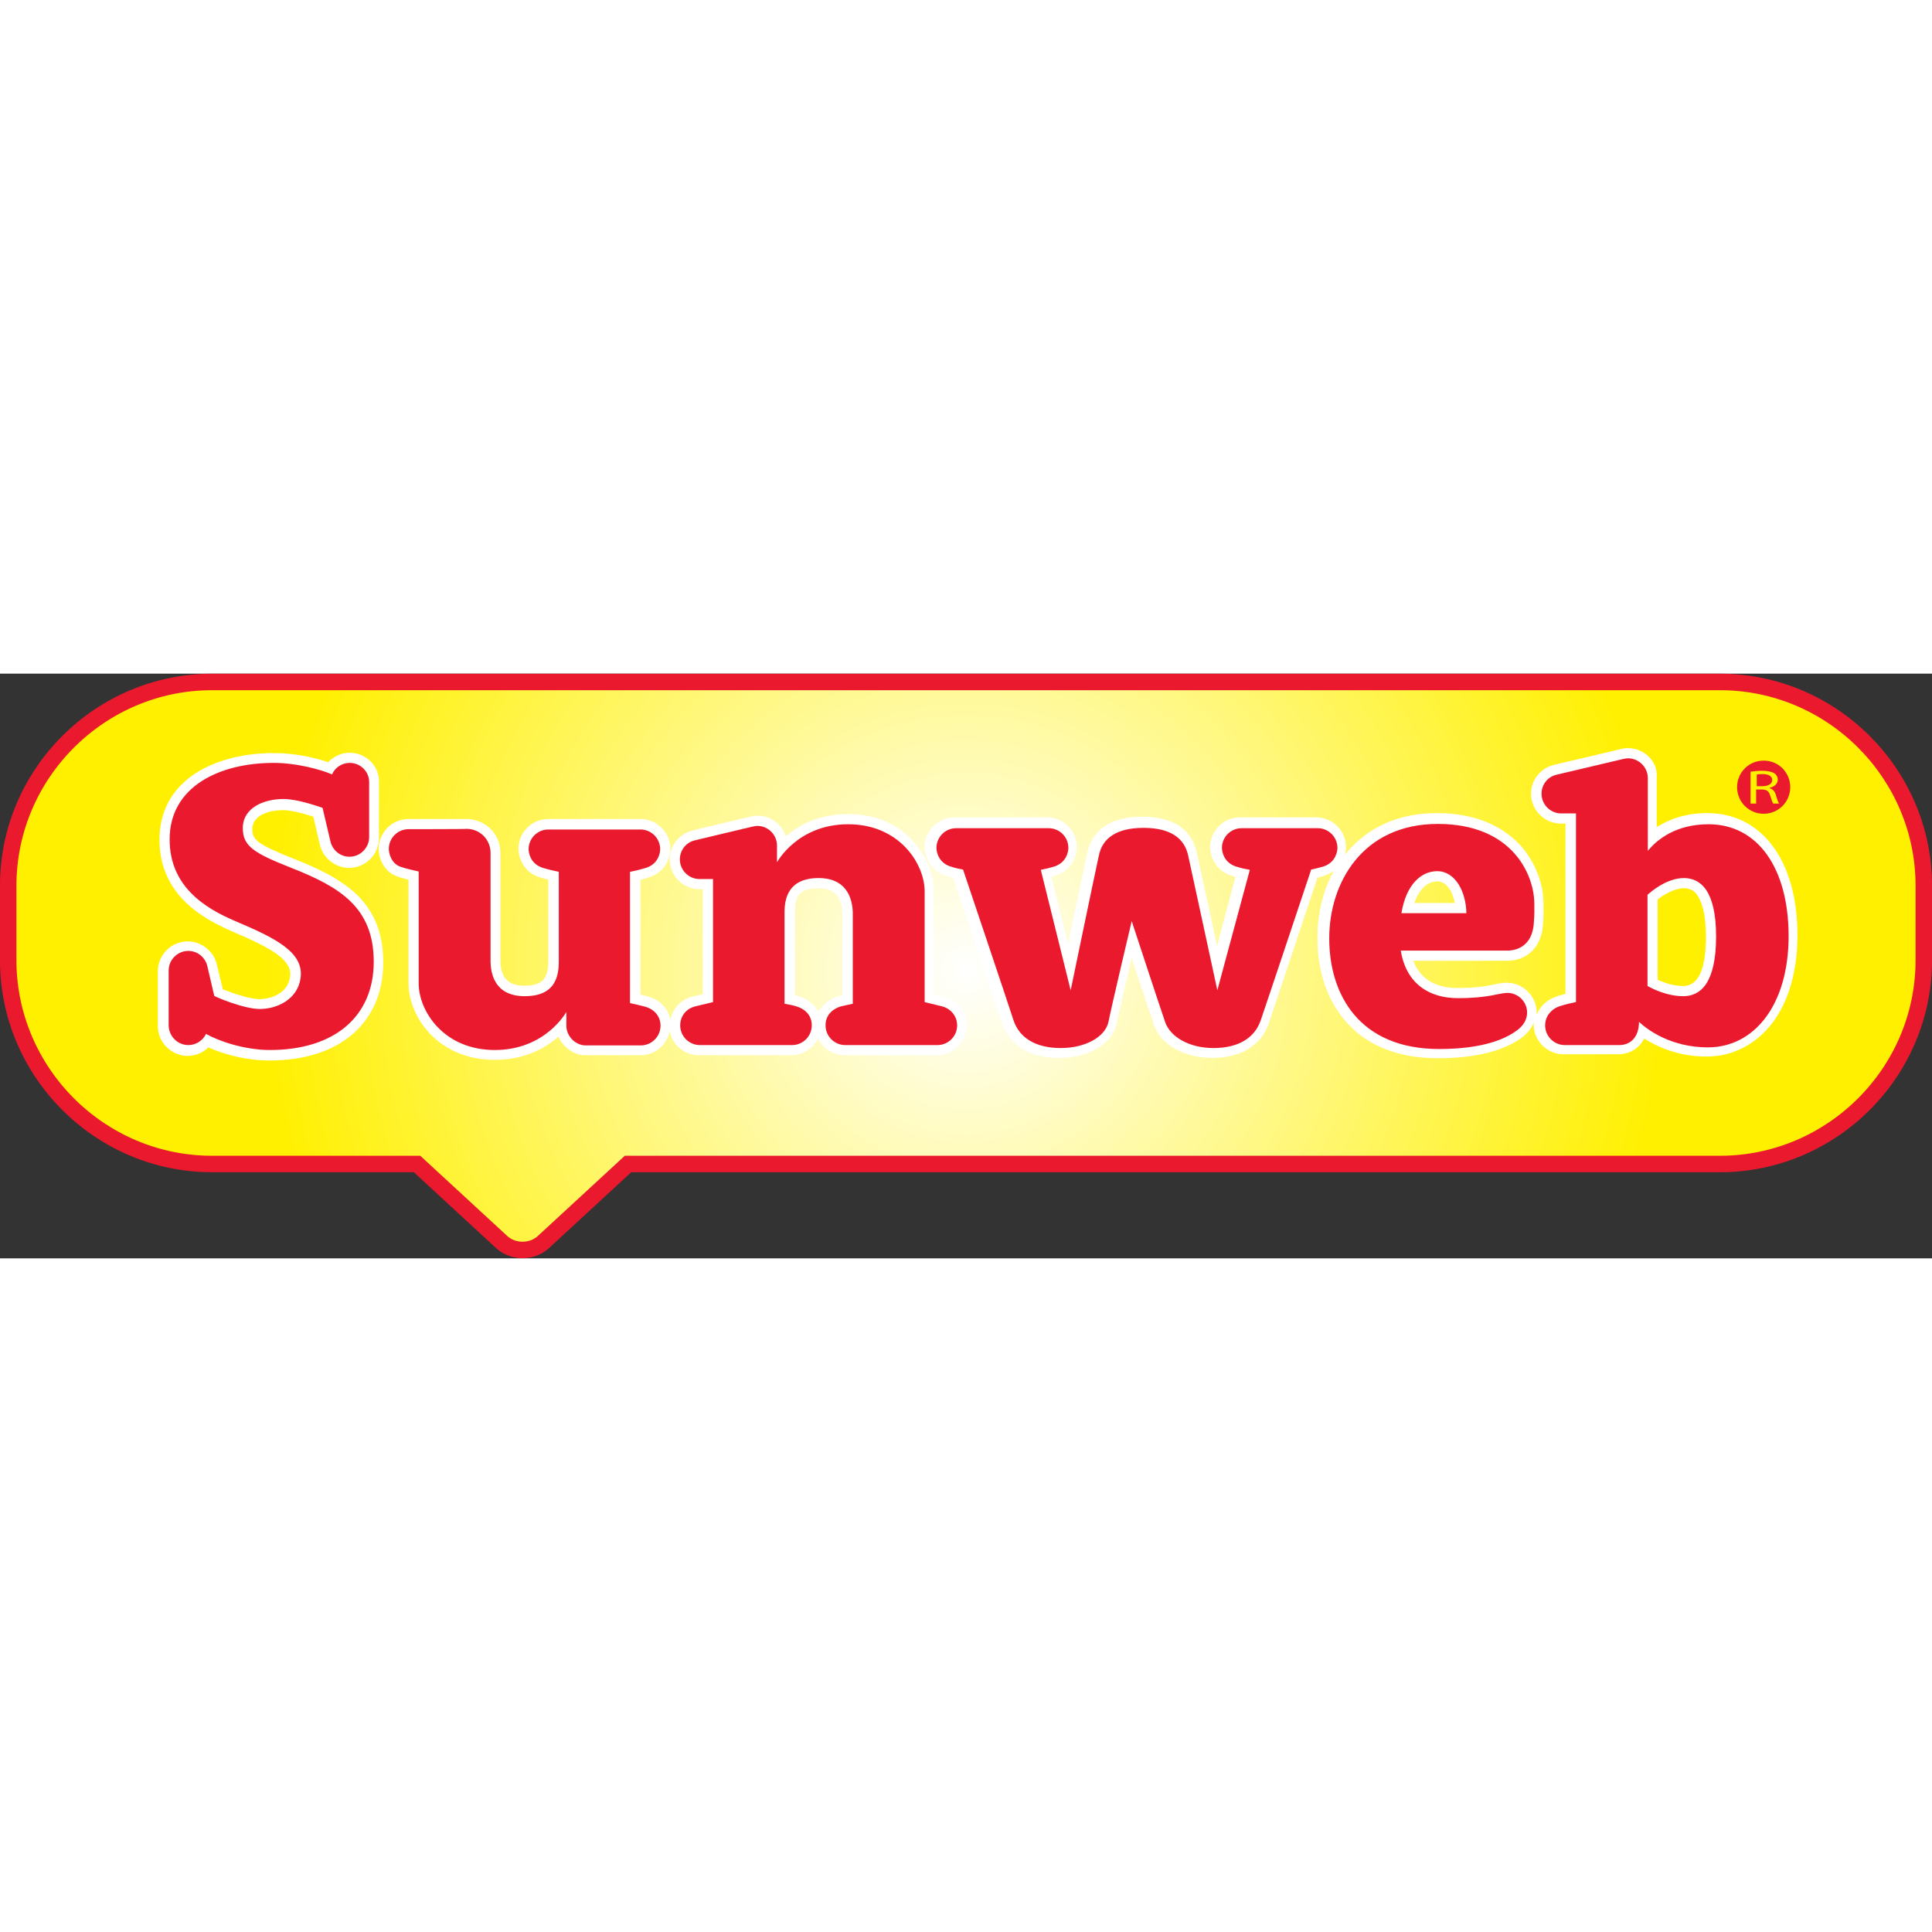
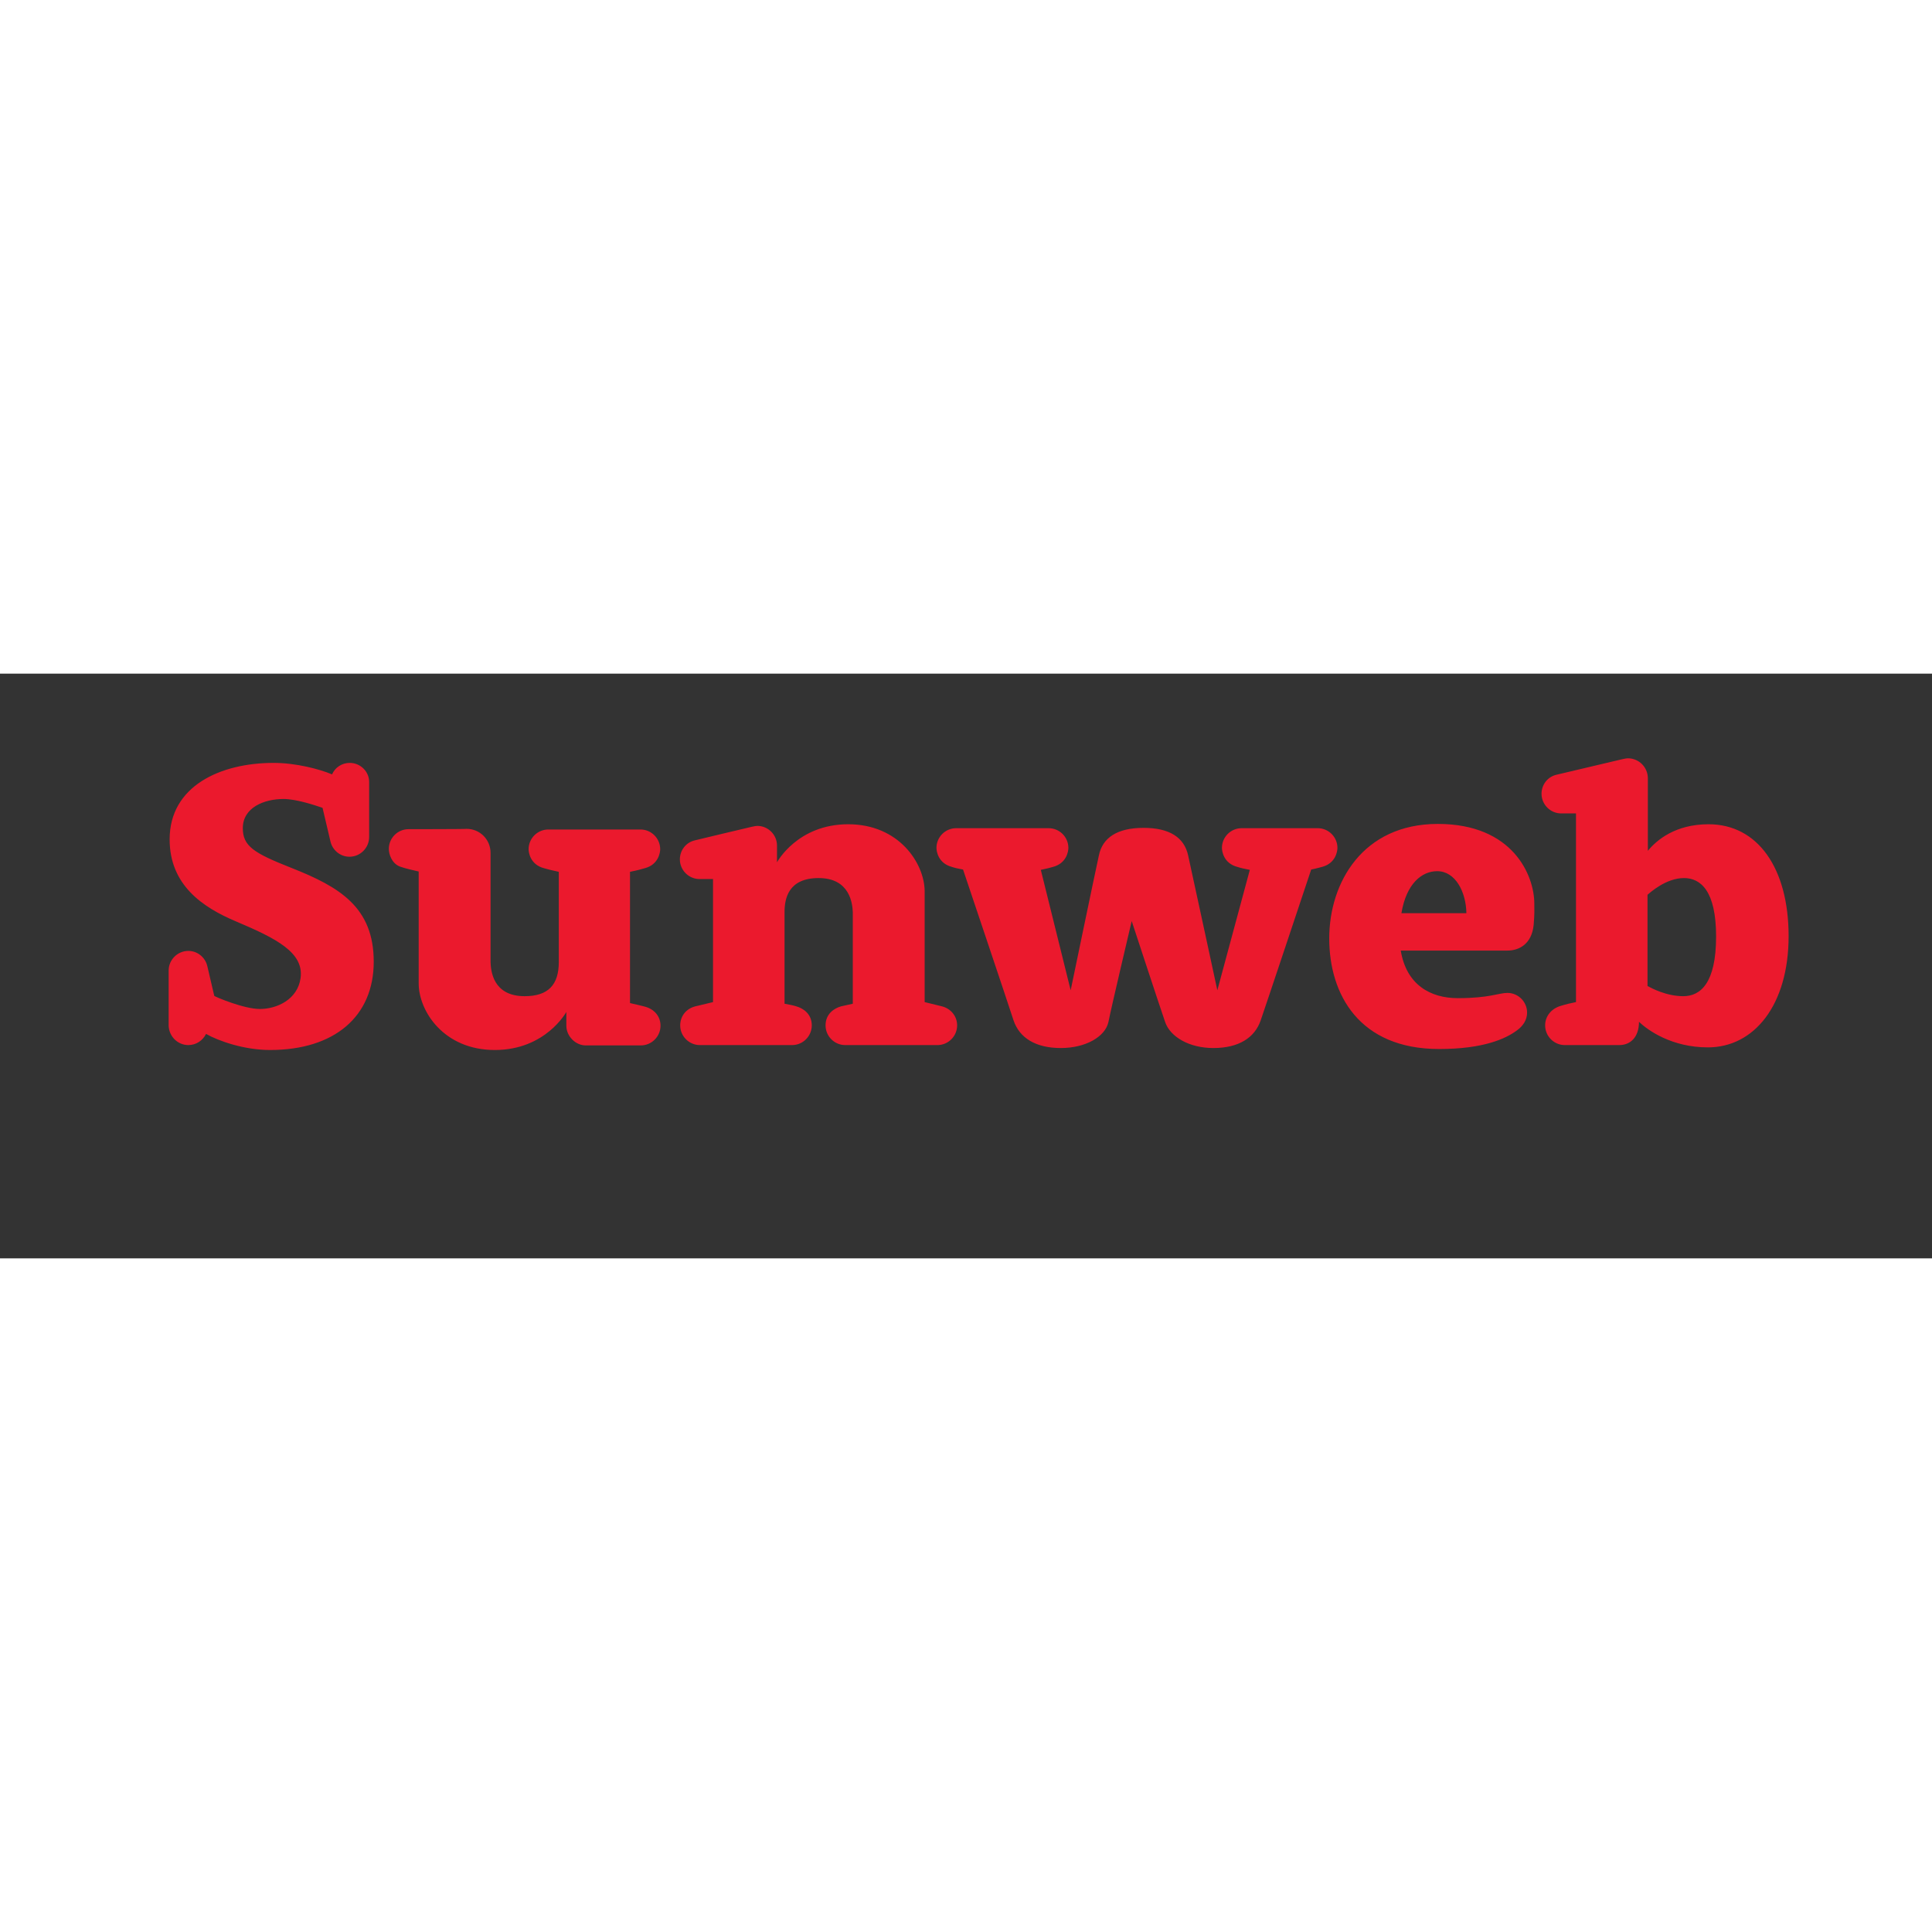
<svg xmlns="http://www.w3.org/2000/svg" id="svg6905" viewBox="0 0 588.8 178.2" width="2500" height="2500">
  <rect x="0" y="0" width="588.8" height="178.2" fill="#333333" stroke="none" />
  <style>.st0{fill:url(#path4164_1_);stroke:#eb192d;stroke-width:5.018}.st1{fill:#eb192d}.st2{fill:#fff}</style>
  <g id="layer1" transform="translate(0 -872.362)">
    <radialGradient id="path4164_1_" cx="-2.815" cy="1169.544" r="1" gradientTransform="matrix(215.285 0 0 -215.285 900.345 252746.813)" gradientUnits="userSpaceOnUse">
      <stop offset="0" stop-color="#fff" />
      <stop offset="1" stop-color="#fff000" />
    </radialGradient>
-     <path id="path4164" class="st0" d="M64.6 874.9c-34.1 0-62.1 27.9-62.1 62.1v22.7c0 34.1 27.9 62.1 62.1 62.1h62.5l25.8 23.8c3.5 3.2 9.2 3.2 12.7 0l25.8-23.8h332.8c34.1 0 62.1-27.9 62.1-62.1V937c0-34.1-27.9-62.1-62.1-62.1H64.6z" />
  </g>
  <g id="layer6" transform="translate(0 128)">
-     <path id="path4188" class="st1" d="M537.5-101.5c-4.5 0-8.1 3.6-8.1 8.1s3.6 8.1 8.1 8.1 8.1-3.6 8.1-8.1-3.6-8.1-8.1-8.1zm-.5 3.1c1.8 0 3 .3 3.8.8.6.4 1 1.1 1 1.9 0 1.3-1.1 2.2-2.5 2.5v.1c1 .3 1.6 1 1.9 2 .4 1.4.7 2.3 1 2.7h-1.8c-.2-.3-.5-1.1-.9-2.4-.4-1.4-1.1-1.9-2.7-1.9h-1.6v4.3h-1.7v-9.7c1.1-.2 2.3-.3 3.5-.3zm.1 1c-.8 0-1.4.1-1.7.1v3.6h1.7c1.8 0 3-.7 3-1.9s-1.2-1.8-3-1.8z" />
-   </g>
+     </g>
  <g id="layer8" transform="translate(0 128)">
-     <path id="path4246" class="st2" d="M496.1-105.3c-.6 0-1.6.1-2.6.4 0 0-14.7 3.5-19.9 4.7-4.1 1-7 4.6-7 8.8 0 5 4.1 9.1 9.1 9.1h1.4v51.9c-.8.2-1.7.4-2.7.8-2.9.9-5.1 3-6.1 5.6v-.7c0-5-4.1-9.1-9.1-9.1-1.2 0-2.4.2-3.7.5-2.3.5-5.4 1.1-11.4 1.1-4.9 0-10.8-1.5-13.4-8.3h28.5c2.8 0 5.2-.8 7.1-2.4 1.6-1.3 3.5-3.8 3.9-8.2.3-3 .2-4.4.2-5.8v-1c0-6.2-2.6-12.7-6.9-17.6-4.1-4.5-11.8-10-25.6-10-11.5 0-21 4.2-27.6 12.2-.1.1-.2.3-.4.5.2-.8.3-1.6.3-2.3 0-5-4.1-9.1-9.1-9.1h-23.2c-5 0-9.1 4.1-9.1 9.1 0 2.6 1.5 7.3 6.9 8.8.2.1.5.1.8.2L370.9-45c-2.3-10.9-5.5-25.3-6.2-28.6-.8-3.6-2.7-6.3-5.6-8.2-2.8-1.7-6.5-2.6-11-2.6s-8.2.9-11 2.6c-3 1.9-4.9 4.6-5.7 8.2-.7 3.2-3.6 17.1-5.9 27.9l-5.1-20.4c.3-.1.5-.1.8-.2 5.5-1.5 7-6.3 7-8.8 0-5-4.1-9.1-9.1-9.1h-28.2c-5 0-9.1 4.1-9.1 9.1 0 2.6 1.5 7.3 6.9 8.8.6.1 1.1.3 1.8.5l14.9 44.3c1.1 3.3 3.3 6 6.3 7.9 3 1.8 6.7 2.7 11.1 2.7 9 0 16.2-4.3 17.5-10.4.5-2.6 2.8-12.2 4.6-20 2.6 7.8 5.8 17.5 6.8 20.4 2.1 6 9.2 10 17.7 10 4.4 0 8.1-.9 11-2.7 3-1.8 5.2-4.5 6.3-7.9 1-3 6.3-18.7 14.8-44.3.7-.2 1.2-.3 1.7-.5 1.3-.4 2.4-.9 3.3-1.6-3.3 5.9-5 13-5 20.4 0 10.1 2.9 18.8 8.4 25.2 3.1 3.7 7 6.5 11.5 8.4 4.9 2.1 10.5 3.1 16.8 3.1 11.2 0 19.8-2.1 25.5-6.2 1.8-1.3 3.1-3 3.8-4.8 0 .2-.1.5-.1.7 0 5 4.1 9.1 9.1 9.1h16.6c3.2 0 6.3-1.5 8-4.8 3.9 2.5 10.4 5.5 19 5.5 7.9 0 15.1-3.7 20.1-10.3 5-6.7 7.6-15.9 7.6-26.7 0-22.6-10.8-37.2-27.5-37.2-6.8 0-11.9 2-15.4 4.3v-15.4c.3-4.6-3.7-8.7-8.8-8.7zm-389.5 1.4c-2.5 0-4.9 1.1-6.6 2.9-4.3-1.5-10.4-2.8-16.6-2.8-9.2 0-17.6 2.2-23.7 6.1C52.4-93 48.6-86 48.6-77.4c0 7.1 2.4 13.2 7.1 18.2 3.6 3.8 8.3 6.8 14.9 9.7 12.7 5.4 18.6 8.9 17.8 14-.8 5.3-6.4 6.7-9.3 6.7-3.1 0-8.7-2-11.2-3-1.2-5-1.6-6.8-1.8-7.5-.9-4.1-4.7-7.1-8.9-7.1-5 0-9.1 4.1-9.1 9.1V-20.4c.1 4.9 4.2 8.9 9.1 8.9 2.4 0 4.7-1 6.3-2.6 4.8 2.2 11.8 4 18.6 4 10.4 0 19.1-2.7 25.2-7.9 6.2-5.3 9.5-12.9 9.5-22 0-8.6-2.6-15.3-8-20.6-5.1-4.9-12.2-8.2-19.1-10.9-11.5-4.6-12.8-5.9-12.8-9.1 0-4.6 5.8-5.8 9.3-5.8 2.1 0 5.4.7 9.3 2 .4 1.8.9 3.7 1.2 5.2.4 1.9.7 2.8.8 3.3.9 4.1 4.7 7.1 8.9 7.1 5 0 9.1-4.1 9.1-9.1V-95c.1-4.9-4-8.9-8.9-8.9zm151.9 18.7c-9 0-15.1 3.4-19 6.8-1.2-3.7-4.6-6.3-8.6-6.3-.6 0-1.6.1-2.6.4-4.4 1-6.9 1.6-9.3 2.2-2.3.5-4.4 1-7.9 1.9-4.1 1-7 4.6-7 8.8 0 5 4.1 9.1 9.1 9.1h1v32c-1.1.2-1.8.4-3.1.7-3.6.9-6.2 3.7-6.8 7.2-.6-3.5-3.1-6.2-6.8-7.2-1-.3-1.6-.4-2.3-.6v-35c.9-.2 1.5-.4 2.2-.6 5.5-1.5 6.9-6.3 6.9-8.8 0-5-4.1-9.1-9.1-9.1h-28.1c-5 0-9.1 4.1-9.1 9.1 0 2.6 1.5 7.3 6.9 8.8.7.2 1.3.3 2.2.6v25c0 5.3-2 7.3-7.3 7.3-4.8 0-7.1-2.3-7.3-7.3v-33.2c0-2.8-1.1-5.4-3-7.3-2-1.9-4.6-3-7.3-3h-17.7c-5 0-9.1 4.1-9.1 9.1 0 3 1.7 6.9 5.4 8.3 1.2.5 2.5.8 3.7 1.1v31.6c0 5.3 2.5 11.1 6.6 15.4 3.5 3.6 9.7 7.9 19.7 7.9 9.2 0 15.5-3.6 19.4-7.1 1.4 3.3 4.7 5.7 8.2 5.7h16.8c4.5 0 8.2-3.3 8.9-7.5.7 4.3 4.5 7.5 8.9 7.5h28.1c3.6 0 6.7-2.1 8.2-5.1 1.5 3 4.6 5.1 8.1 5.1h28.1c5 0 9.1-4.1 9.1-9.1 0-4.2-2.8-7.8-7-8.8-1.3-.3-1.9-.5-3-.7v-31.5c0-5.3-2.5-11.1-6.6-15.4-3.3-3.7-9.6-8-19.5-8zM438-64.7c2.8 0 4.7 3 5.4 6.6H431c1.5-4.1 4-6.6 7-6.6zm-188.6 2.1c3 0 7.1.8 7.3 7.3V-30c-.4.1-.8.2-1.3.4-2.3.7-4.7 2.2-5.9 4.7-1.3-2.5-3.7-4.1-5.9-4.7-.5-.2-.9-.3-1.3-.4v-25.4c-.2-5.2 1.9-7.2 7.1-7.2zm263.8 0c1.8 0 3.2.7 4.2 2.3 1.1 1.7 2.5 5.2 2.5 12.4 0 10-2.3 15.1-6.9 15.1-3.1 0-6.1-1.1-7.8-1.9v-24.5c2-1.5 5.1-3.4 8-3.4z" />
-   </g>
+     </g>
  <g id="layer7" transform="translate(0 128)">
    <path id="path4488" class="st1" d="M496.1-102.2c-.3 0-1 .1-1.8.3-8.5 2-12.7 3-19.9 4.7-2.7.6-4.6 3-4.6 5.8 0 3.3 2.7 6 6 6h4.5v57.5c-1.5.3-2.9.6-4.8 1.2-2.6.8-4.6 3-4.6 5.9 0 3.3 2.7 6 6 6h16.6c3.3 0 6-2.3 6-7.1 2.7 2.6 10 7.8 21 7.8 14.1 0 24.6-12.9 24.6-33.9 0-20.7-9.4-34.1-24.4-34.1-10.1 0-15.8 4.8-18.5 8.1v-22.3c-.1-3.2-2.7-5.9-6.1-5.9zm-389.5 1.4c-2.4 0-4.5 1.4-5.4 3.5-3.8-1.6-11-3.5-17.8-3.5-16.3 0-31.7 7.1-31.7 23.3 0 13.9 10 20.7 20.2 25 12.3 5.2 20.8 9.5 19.7 17.3-.9 6.5-7.2 9.4-12.4 9.4-4.9 0-13.6-3.7-13.9-4-1-4.3-2.1-9-2.1-9-.6-2.7-3-4.7-5.8-4.7-3.3 0-6 2.7-6 6v16.8c.1 3.2 2.7 5.9 6 5.9 2.4 0 4.4-1.4 5.4-3.4 3.7 2.1 11.5 4.9 19.5 4.9 19.6 0 31.6-10.2 31.6-26.9 0-16.6-10.4-22.8-25.1-28.6C77.4-73.3 74-75.4 74-80.9c0-6.3 6.5-8.9 12.4-8.9 3.8 0 9.3 1.8 11.9 2.7 1.1 4.7 2.4 10.2 2.4 10.2.6 2.7 3 4.7 5.8 4.7 3.3 0 6-2.7 6-6V-95c0-3.2-2.7-5.8-5.9-5.8zm331.6 18.6c-22.9 0-33.1 17.9-33.1 34.9s9.1 33.7 33.5 33.7c13.4 0 20.2-3.1 23.6-5.6 2-1.4 3.2-3.3 3.2-5.5 0-3.3-2.7-6-6-6-2.6 0-5.5 1.6-15.1 1.6-8.4 0-15.7-4.1-17.4-14.5h32.5c3.6 0 7.4-2 8-7.8.3-3.5.2-4.6.2-6.5 0-8.6-6.5-24.3-29.4-24.3zm-179.7.1c-15.5 0-21.7 11.6-21.7 11.6v-5.1c0-3.3-2.7-6-6-6-.3 0-1 .1-1.8.3-8.5 2-10.1 2.4-17.2 4.1-2.7.6-4.6 3-4.6 5.8 0 3.3 2.7 6 6 6h4.1v37.5c-2.9.7-3.4.8-5.4 1.3-2.8.7-4.6 3-4.6 5.8 0 3.3 2.7 6 6 6h28.1c3.3 0 6-2.7 6-6 0-3.5-2.6-5.2-4.7-5.8-1.3-.4-1.6-.4-3.6-.8v-27.9c0-4.1 1.1-10.4 10.4-10.4 9.6 0 10.3 7.9 10.4 10.4v27.9c-1.9.4-2.3.5-3.6.8-2.1.6-4.7 2.3-4.7 5.8 0 3.3 2.7 6 6 6h28.1c3.3 0 6-2.7 6-6 0-2.8-1.9-5.1-4.6-5.8-2-.5-2.5-.6-5.3-1.3v-33.9c-.1-8.4-7.8-20.3-23.3-20.3zm90 1.1c-8 0-12.5 3-13.6 8.4-1.2 5.4-8.6 41.1-8.6 41.1l-9.1-36.7c1.9-.4 2.7-.6 3.7-.9 4.2-1.1 4.7-4.8 4.7-5.8 0-3.3-2.7-6-6-6h-28.2c-3.3 0-6 2.7-6 6 0 1 .5 4.7 4.7 5.8.9.3 1.7.5 3.4.8 0 0 13.7 40.7 15.4 46 1.8 5.3 6.7 8.4 14.4 8.4 7.5 0 13.5-3.4 14.5-7.9.9-4.6 7.1-30.8 7.1-30.8s8.5 25.9 10.2 30.8c1.5 4.4 7.2 7.9 14.7 7.9 7.8 0 12.6-3.2 14.4-8.4 1.7-4.9 14-41.8 15.4-46 1.6-.3 2.4-.6 3.3-.8 4.2-1.1 4.7-4.8 4.7-5.8 0-3.3-2.7-6-6-6h-23.2c-3.3 0-6 2.7-6 6 0 1 .5 4.7 4.7 5.8.9.3 2.2.6 3.8.9L371-31.5s-7.7-35.7-8.9-41.1c-1.2-5.5-5.7-8.4-13.6-8.4zm-224 .4c-3.3 0-6 2.7-6 6 0 1.5.8 4.4 3.4 5.4 1.9.7 4.6 1.2 5.7 1.5v34.1c0 8.4 7.6 20.3 23.2 20.3 15.5 0 21.8-11.6 21.8-11.6v4.2c0 3.2 2.8 6 5.9 6h16.8c3.3 0 6-2.7 6-6 0-2.8-1.8-5-4.7-5.8-1.8-.5-2.1-.5-4.6-1.1v-40c2.5-.5 3.4-.8 4.5-1.1 4.2-1.1 4.7-4.8 4.7-5.8 0-3.3-2.7-6-6-6h-28.1c-3.3 0-6 2.7-6 6 0 1 .5 4.7 4.7 5.8 1.1.3 2.1.6 4.5 1.1v27.5c0 6.9-3.2 10.4-10.4 10.4-9.8 0-10.3-7.9-10.4-10.4v-33.3c0-4-3.2-7.3-7.3-7.3 0 .1-17.7.1-17.7.1zM438-67.8c5.6 0 8.8 6.4 8.9 12.8h-19.8c1.5-9 6.2-12.8 10.9-12.8zm75.2 2.1c5.1 0 9.8 3.9 9.8 17.8 0 14.3-4.8 18.2-10 18.2s-9.8-2.5-10.9-3.1v-27.8c.7-.6 5.6-5.1 11.1-5.1z" />
  </g>
</svg>